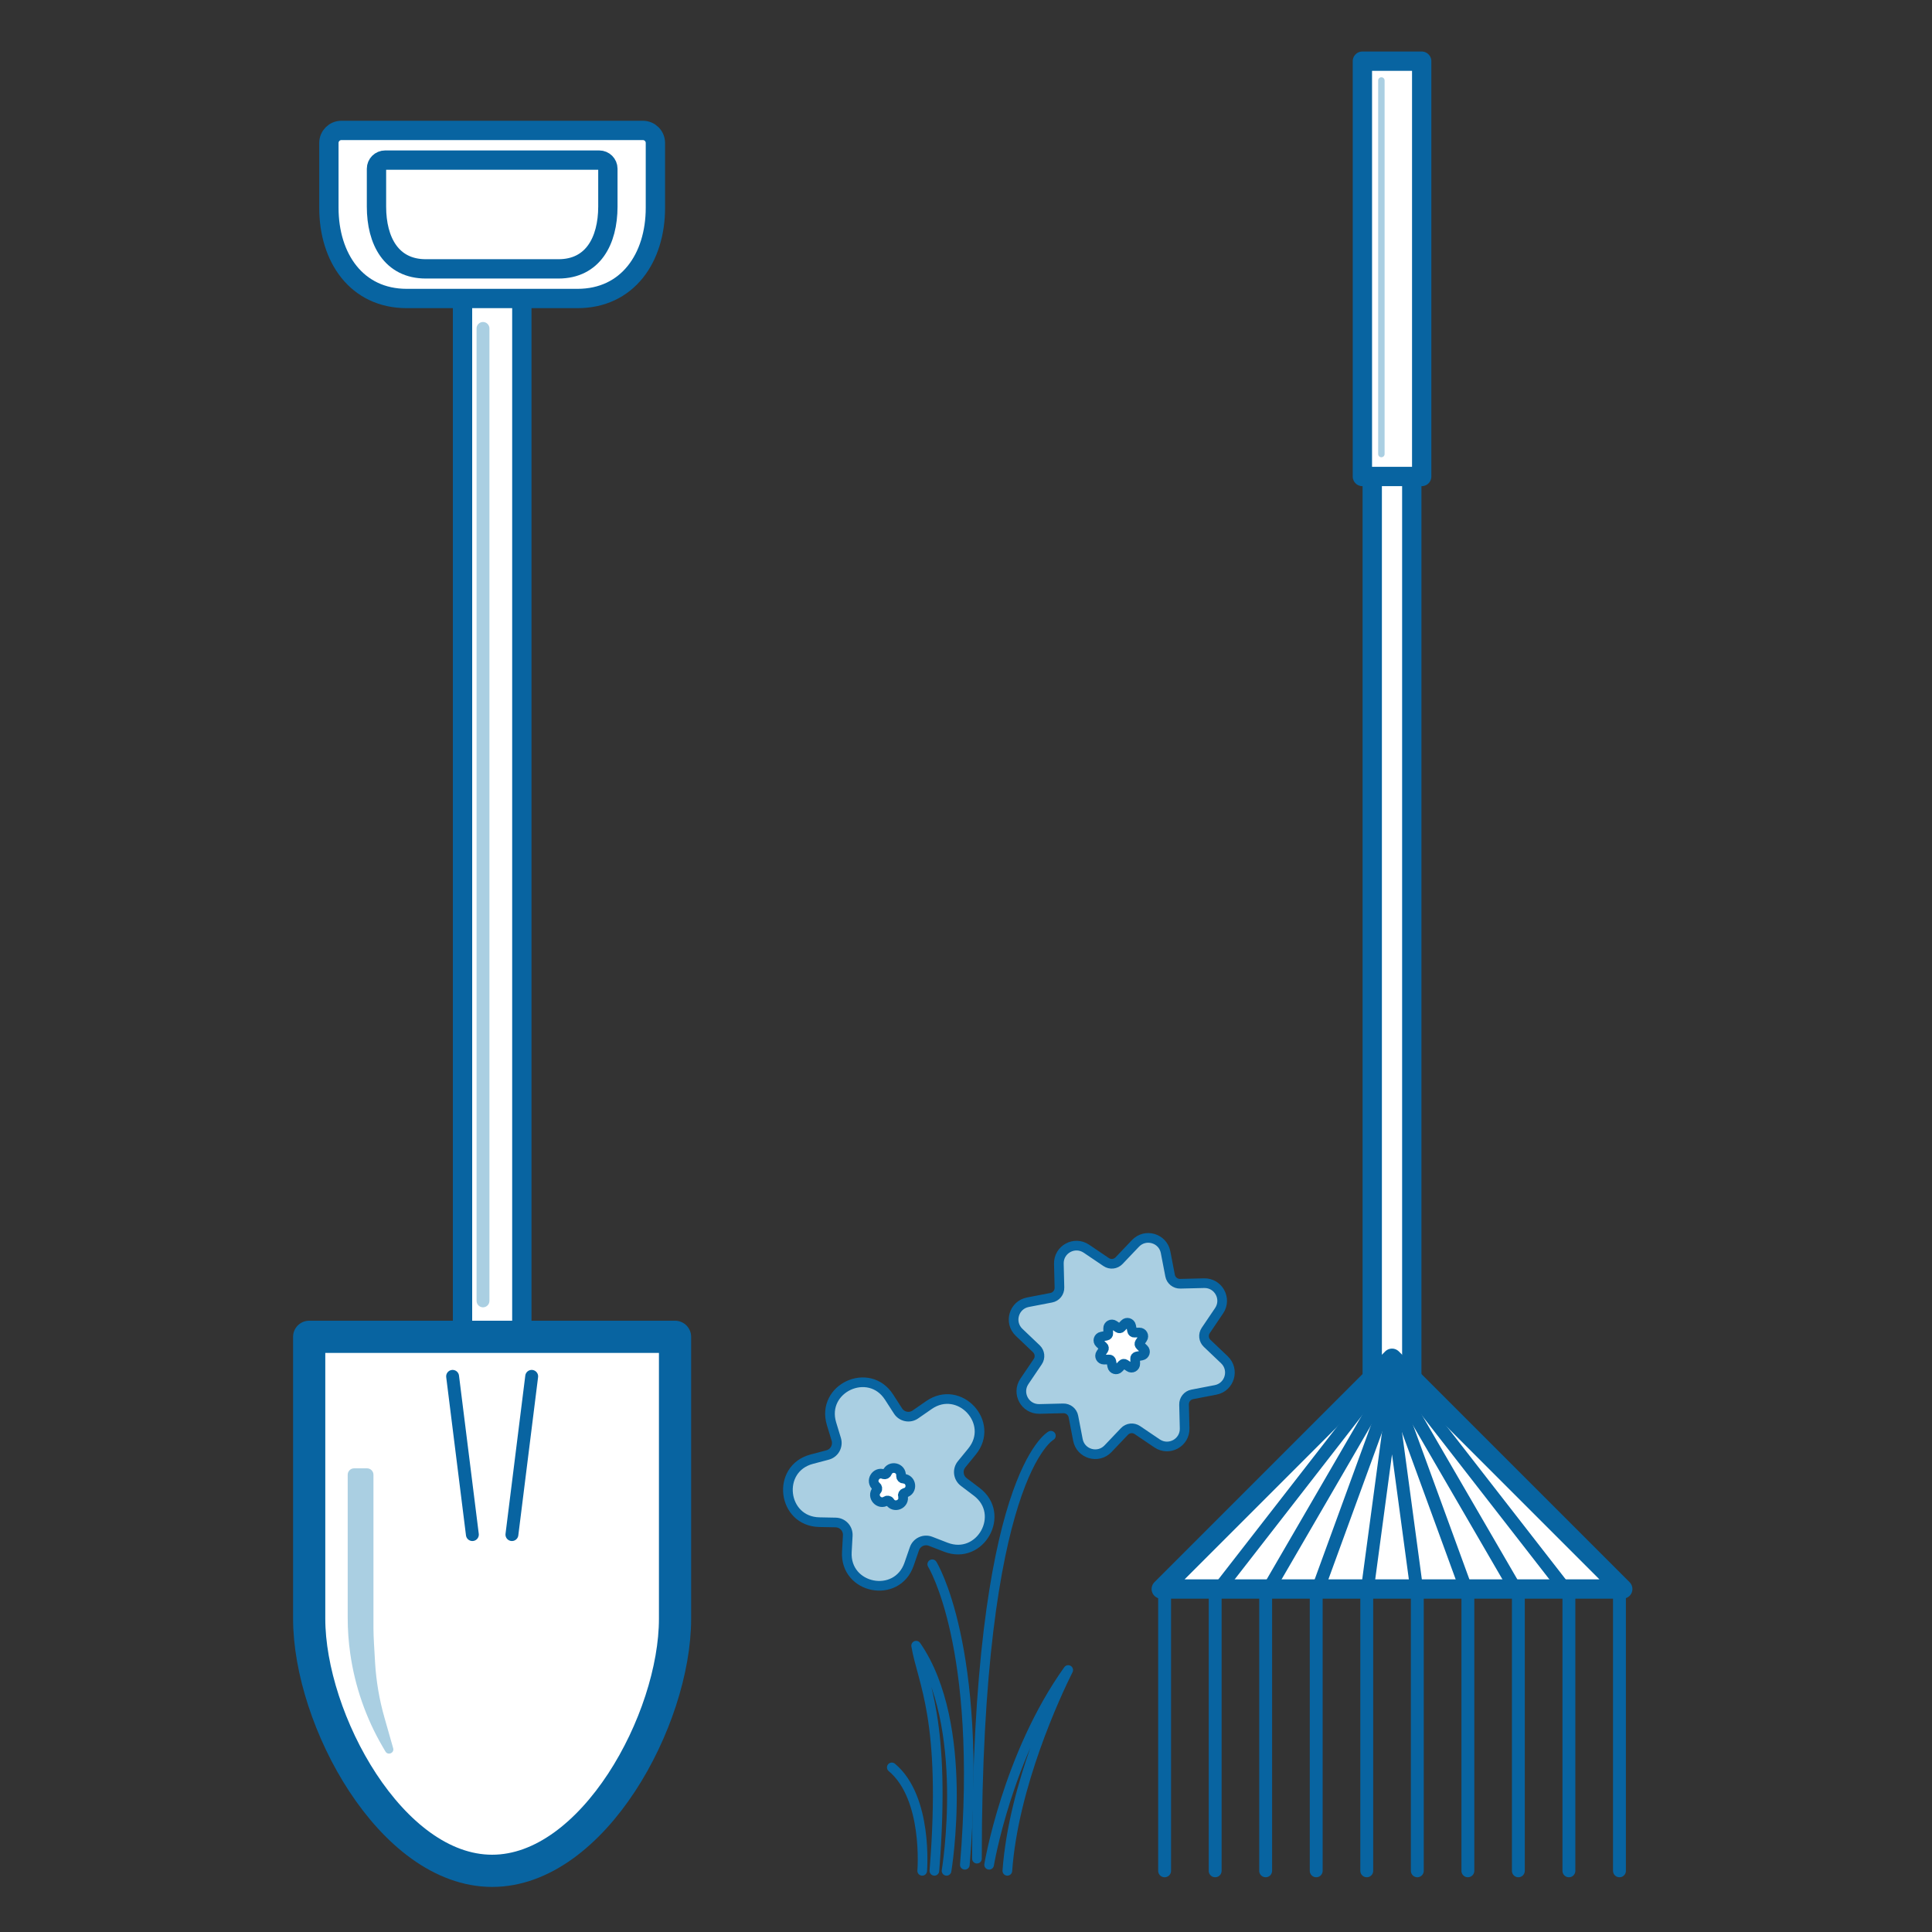
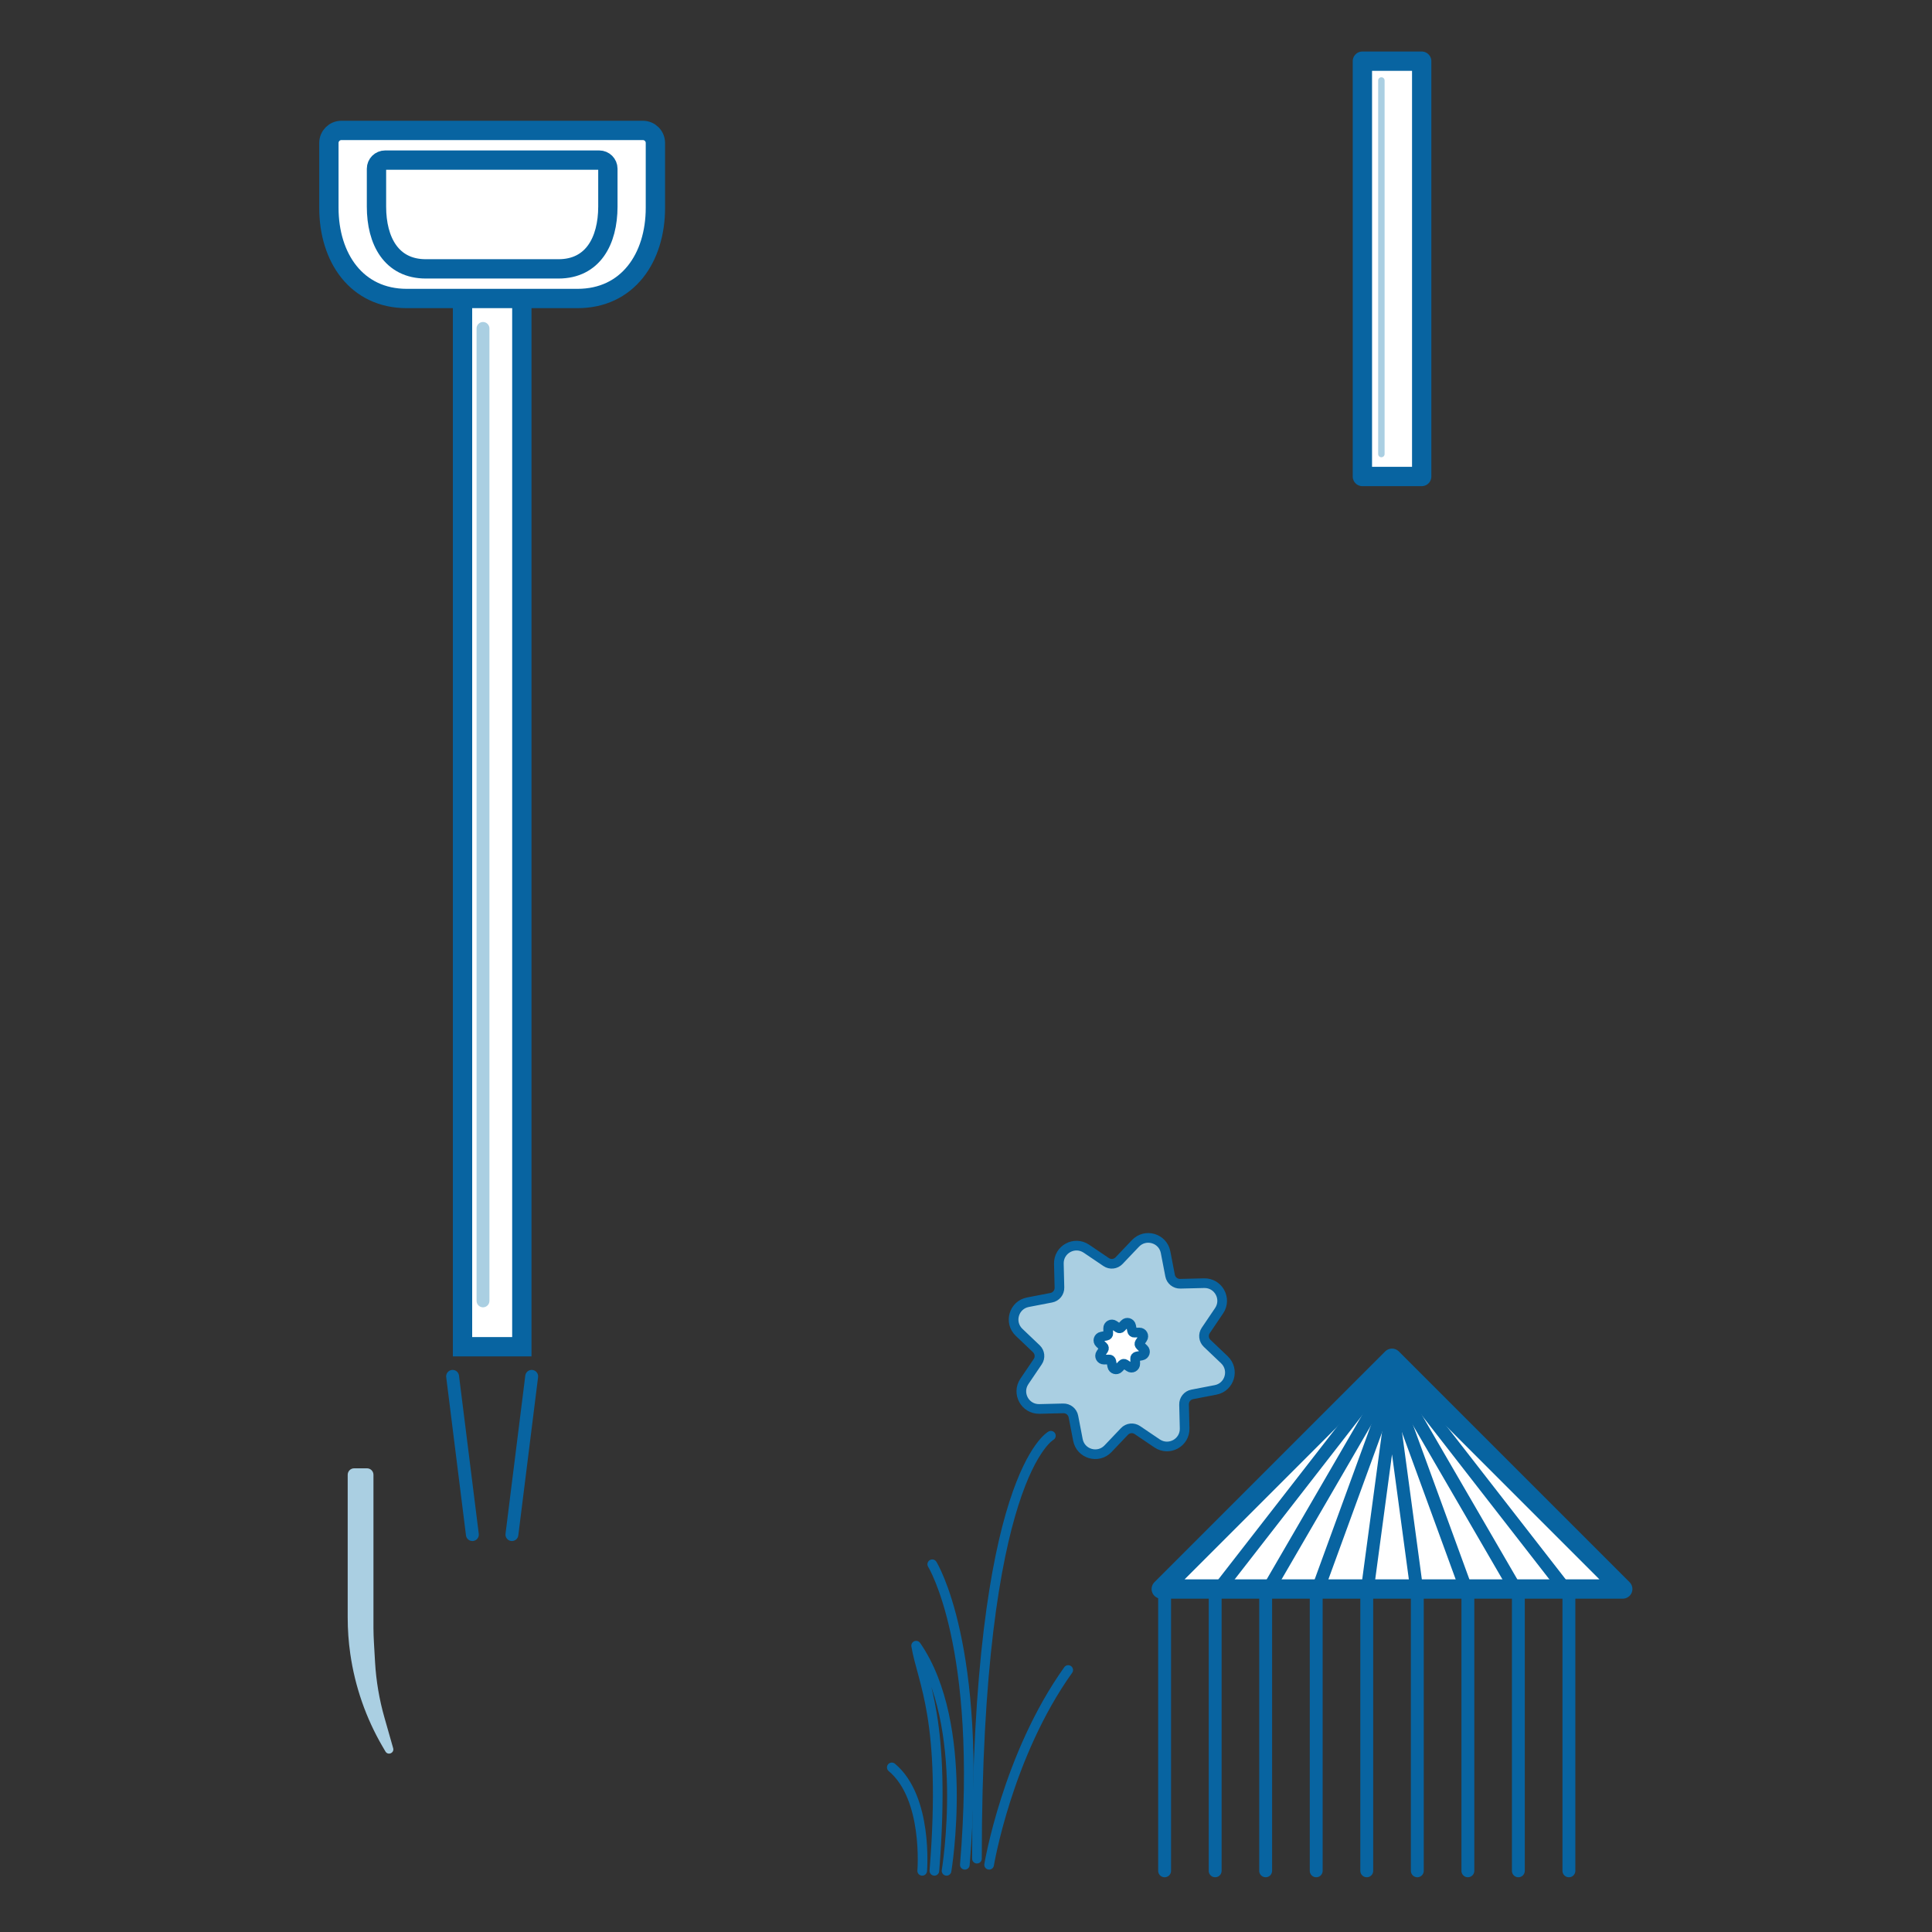
<svg xmlns="http://www.w3.org/2000/svg" version="1.1" id="Layer_1" x="0px" y="0px" viewBox="0 0 300 300" style="enable-background:new 0 0 300 300;" xml:space="preserve">
  <rect x="0" y="0" width="300" height="300" fill="#333333" stroke="none" />
  <style type="text/css">
	.st0{fill:#FFFFFF;}
	.st1{fill:#0864A1;}
	.st2{fill:#AACFE2;}
	.st3{fill:none;stroke:#0864A1;stroke-width:1.75;stroke-linecap:round;stroke-miterlimit:10;}
	.st4{fill:#FFFFFF;stroke:#0864A1;stroke-width:1.5;stroke-miterlimit:10;}
	.st5{fill:#FFFFFF;stroke:#0864A1;stroke-width:3;stroke-linecap:round;stroke-linejoin:round;stroke-miterlimit:10;}
	.st6{fill:#FFFFFF;stroke:#0864A1;stroke-width:2;stroke-miterlimit:10;}
	.st7{fill:#0864A1;stroke:#0864A1;stroke-width:2;stroke-miterlimit:10;}
	.st8{fill:#FFFFFF;stroke:#0864A1;stroke-width:4;stroke-linecap:round;stroke-linejoin:round;stroke-miterlimit:10;}
	.st9{fill:none;stroke:#0864A1;stroke-width:0.5;stroke-miterlimit:10;}
	.st10{fill:none;stroke:#0864A1;stroke-width:0.75;stroke-miterlimit:10;}
	.st11{fill:#FFFFFF;stroke:#0864A1;stroke-miterlimit:10;}
	.st12{fill:#FFFFFF;stroke:#0864A1;stroke-width:0.75;stroke-miterlimit:10;}
	.st13{fill:none;stroke:#0864A1;stroke-width:1.5;stroke-miterlimit:10;}
	.st14{fill:#AACFE2;stroke:#0864A1;stroke-width:1.5;stroke-miterlimit:10;}
	.st15{fill:#FFFFFF;stroke:#0864A1;stroke-width:1.5;stroke-linecap:round;stroke-miterlimit:10;}
	.st16{fill:#FFFFFF;stroke:#0864A1;stroke-width:1.5;stroke-linecap:round;stroke-linejoin:round;stroke-miterlimit:10;}
	.st17{fill:none;stroke:#0864A1;stroke-width:1.5;stroke-linecap:round;stroke-linejoin:round;stroke-miterlimit:10;}
	.st18{fill:#AACFE2;stroke:#0864A1;stroke-width:1.5;stroke-linecap:round;stroke-linejoin:round;stroke-miterlimit:10;}
	.st19{fill:none;stroke:#0864A1;stroke-width:1.5;stroke-linecap:round;stroke-miterlimit:10;}
	.st20{fill:#FFFFFF;stroke:#0864A1;stroke-width:3;stroke-miterlimit:10;}
	.st21{fill:none;stroke:#0864A1;stroke-width:2;stroke-linecap:round;stroke-linejoin:round;stroke-miterlimit:10;}
	.st22{fill:#FFFFFF;stroke:#0864A1;stroke-width:5;stroke-linecap:round;stroke-miterlimit:10;}
	.st23{fill:url(#SVGID_1_);stroke:#0864A1;stroke-width:2;stroke-linecap:round;stroke-miterlimit:10;}
	.st24{fill:url(#SVGID_2_);stroke:#0864A1;stroke-width:2;stroke-linecap:round;stroke-miterlimit:10;}
	.st25{fill:#FFFFFF;stroke:#0864A1;stroke-width:5;stroke-linecap:round;stroke-linejoin:round;stroke-miterlimit:10;}
	.st26{fill:url(#SVGID_3_);stroke:#0864A1;stroke-width:2;stroke-linecap:round;stroke-miterlimit:10;}
	.st27{fill:url(#SVGID_4_);stroke:#0864A1;stroke-width:2;stroke-linecap:round;stroke-miterlimit:10;}
	.st28{fill:#FFFFFF;stroke:#0864A1;stroke-width:2;stroke-linecap:round;stroke-linejoin:round;stroke-miterlimit:10;}
	.st29{fill:#AACFE2;stroke:#0864A1;stroke-width:1.75;stroke-miterlimit:10;}
	.st30{fill:none;stroke:#0864A1;stroke-linecap:round;stroke-linejoin:round;stroke-miterlimit:10;}
	.st31{fill:none;stroke:#0864A1;stroke-width:4;stroke-linecap:round;stroke-linejoin:round;stroke-miterlimit:10;}
	.st32{fill:#FFFFFF;stroke:#0864A1;stroke-width:4;stroke-miterlimit:10;}
	.st33{fill:none;stroke:#0864A1;stroke-width:4;stroke-linecap:round;stroke-miterlimit:10;}
	.st34{fill:#AACFE2;stroke:#0864A1;stroke-width:3;stroke-linecap:round;stroke-linejoin:round;stroke-miterlimit:10;}
	.st35{fill:none;stroke:#0864A1;stroke-width:5;stroke-linecap:round;stroke-linejoin:round;stroke-miterlimit:10;}
	.st36{fill:#FFFFFF;stroke:#0864A1;stroke-width:0.25;stroke-miterlimit:10;}
	.st37{fill:#FFFFFF;stroke:#0864A1;stroke-width:4;stroke-linejoin:round;stroke-miterlimit:10;}
	.st38{fill:none;stroke:#0864A1;stroke-width:2.5;stroke-miterlimit:10;}
	.st39{fill:none;stroke:#0864A1;stroke-width:24;stroke-miterlimit:10;}
	.st40{fill:#FFFFFF;stroke:#0864A1;stroke-width:3;stroke-linejoin:round;stroke-miterlimit:10;}
	.st41{fill:#FFFFFF;stroke:#0864A1;stroke-width:5;stroke-miterlimit:10;}
	.st42{fill:none;stroke:#0864A1;stroke-width:5;stroke-miterlimit:10;}
</style>
  <line class="st21" x1="180.84" y1="247.51" x2="180.84" y2="290.5" />
  <g>
    <path class="st14" d="M173.77,195.75l2.55-2.68c1.54-1.61,4.25-0.81,4.67,1.37l0.7,3.63c0.14,0.75,0.81,1.29,1.58,1.27l3.7-0.09   c2.23-0.05,3.58,2.43,2.33,4.28l-2.07,3.06c-0.43,0.63-0.34,1.48,0.22,2.01l2.68,2.55c1.61,1.54,0.81,4.25-1.37,4.67l-3.63,0.7   c-0.75,0.14-1.29,0.81-1.27,1.58l0.09,3.7c0.05,2.23-2.43,3.58-4.28,2.33l-3.06-2.07c-0.63-0.43-1.48-0.34-2.01,0.22l-2.55,2.68   c-1.54,1.61-4.25,0.81-4.67-1.37l-0.7-3.63c-0.14-0.75-0.81-1.29-1.58-1.27l-3.7,0.09c-2.23,0.05-3.58-2.43-2.33-4.28l2.07-3.06   c0.43-0.63,0.34-1.48-0.22-2.01l-2.68-2.55c-1.61-1.54-0.81-4.25,1.37-4.67l3.63-0.7c0.75-0.14,1.29-0.81,1.27-1.58l-0.09-3.7   c-0.05-2.23,2.43-3.58,4.28-2.33l3.06,2.07C172.39,196.4,173.24,196.31,173.77,195.75z" />
-     <path class="st14" d="M142.15,219.63l2.09-1.45c4.73-3.29,10.34,2.76,6.69,7.22l-1.61,1.97c-0.69,0.84-0.54,2.09,0.33,2.75   l2.02,1.53c4.59,3.48,0.57,10.68-4.8,8.6l-2.37-0.92c-1.02-0.39-2.15,0.13-2.51,1.16l-0.83,2.4c-1.89,5.45-9.98,3.85-9.66-1.91   l0.14-2.54c0.06-1.09-0.79-2.01-1.88-2.03l-2.54-0.05c-5.76-0.12-6.74-8.31-1.17-9.78l2.46-0.65c1.05-0.28,1.66-1.37,1.35-2.42   l-0.74-2.43c-1.67-5.52,5.82-8.98,8.94-4.13l1.38,2.14C140.02,220.01,141.26,220.26,142.15,219.63z" />
-     <path class="st15" d="M137.75,228.68L137.75,228.68c0.46-1.21,2.27-0.81,2.16,0.49l0,0c-0.02,0.23,0.16,0.43,0.38,0.44h0   c1.29,0.06,1.47,1.91,0.21,2.2l0,0c-0.22,0.05-0.36,0.28-0.3,0.5l0,0c0.34,1.25-1.36,1.98-2.03,0.88v0   c-0.12-0.2-0.38-0.25-0.57-0.13l0,0c-1.08,0.71-2.31-0.68-1.46-1.66l0,0c0.15-0.17,0.12-0.44-0.05-0.58l0,0   c-1.01-0.81-0.07-2.4,1.13-1.9h0C137.43,228.99,137.67,228.89,137.75,228.68z" />
    <path class="st15" d="M174.08,206.16l0.55-0.58c0.33-0.35,0.92-0.18,1.01,0.3l0.15,0.78c0.03,0.16,0.17,0.28,0.34,0.27l0.8-0.02   c0.48-0.01,0.77,0.52,0.5,0.92l-0.45,0.66c-0.09,0.14-0.07,0.32,0.05,0.43l0.58,0.55c0.35,0.33,0.18,0.92-0.3,1.01l-0.78,0.15   c-0.16,0.03-0.28,0.17-0.27,0.34l0.02,0.8c0.01,0.48-0.52,0.77-0.92,0.5l-0.66-0.45c-0.14-0.09-0.32-0.07-0.43,0.05l-0.55,0.58   c-0.33,0.35-0.92,0.18-1.01-0.3l-0.15-0.78c-0.03-0.16-0.17-0.28-0.34-0.27l-0.8,0.02c-0.48,0.01-0.77-0.52-0.5-0.92l0.45-0.66   c0.09-0.14,0.07-0.32-0.05-0.43l-0.58-0.55c-0.35-0.33-0.18-0.92,0.3-1.01l0.78-0.15c0.16-0.03,0.28-0.17,0.27-0.34l-0.02-0.8   c-0.01-0.48,0.52-0.77,0.92-0.5l0.66,0.45C173.79,206.3,173.97,206.28,174.08,206.16z" />
    <path class="st19" d="M144.76,242.9c0,0,7.89,12.64,5.06,46.66" />
    <path class="st19" d="M163.18,222.94c0,0-11.48,6.14-11.48,65.67" />
-     <path class="st17" d="M153.59,289.56c0,0,2.83-17.01,12.28-30.24c-1.89,3.78-8.5,17.95-9.45,31.18" />
+     <path class="st17" d="M153.59,289.56c0,0,2.83-17.01,12.28-30.24" />
    <path class="st17" d="M146.98,290.5c0,0,3.78-22.68-4.72-34.96c0.94,5.67,4.72,11.34,2.83,34.96" />
    <path class="st17" d="M143.2,290.5c0,0,0.94-11.34-4.72-16.06" />
  </g>
  <g>
    <rect x="71.82" y="41.75" class="st20" width="9.21" height="167.37" />
-     <path class="st25" d="M76.42,290.5L76.42,290.5c-15.69,0-28.41-23.47-28.41-39.16v-43.76h56.81v43.76   C104.83,267.03,92.11,290.5,76.42,290.5z" />
    <linearGradient id="SVGID_1_" gradientUnits="userSpaceOnUse" x1="74.484" y1="144" x2="77.555" y2="144" gradientTransform="matrix(1 0 0 1 5.009 82.008)">
      <stop offset="0" style="stop-color:#FFFFFF" />
      <stop offset="1" style="stop-color:#000000" />
    </linearGradient>
    <line class="st23" x1="82.56" y1="213.72" x2="79.49" y2="238.29" />
    <linearGradient id="SVGID_2_" gradientUnits="userSpaceOnUse" x1="237.658" y1="144" x2="240.729" y2="144" gradientTransform="matrix(-1 0 0 1 311.009 82.008)">
      <stop offset="0" style="stop-color:#FFFFFF" />
      <stop offset="1" style="stop-color:#000000" />
    </linearGradient>
    <line class="st24" x1="70.28" y1="213.72" x2="73.35" y2="238.29" />
    <path class="st20" d="M89.68,46.35H63.16c-7.78,0-12.09-6.31-12.09-14.09V22.2c0-1.08,0.87-1.95,1.95-1.95h46.8   c1.08,0,1.95,0.87,1.95,1.95v10.07C101.77,40.05,97.46,46.35,89.68,46.35z" />
    <path class="st20" d="M86.72,41.75h-20.6c-5.34,0-7.66-4.33-7.66-9.66v-5.89c0-0.74,0.6-1.34,1.34-1.34h33.25   c0.74,0,1.34,0.6,1.34,1.34v5.89C94.38,37.42,92.06,41.75,86.72,41.75z" />
    <path class="st2" d="M58.07,255.17l0.17,2.96c0.17,2.91,0.66,5.79,1.46,8.59l1.35,4.74c0.21,0.74-0.81,1.18-1.2,0.51l-0.44-0.75   c-2.59-4.44-4.29-9.33-5.02-14.42l0,0c-0.27-1.86-0.4-3.74-0.4-5.63V229c0-0.55,0.45-1,1-1h2c0.55,0,1,0.45,1,1v23.83   C58,253.61,58.02,254.39,58.07,255.17z" />
    <path class="st2" d="M75,203L75,203c-0.55,0-1-0.45-1-1V51c0-0.55,0.45-1,1-1l0,0c0.55,0,1,0.45,1,1v151   C76,202.55,75.55,203,75,203z" />
  </g>
  <g>
-     <rect x="213.08" y="11.04" class="st20" width="6.14" height="228.79" />
    <polygon class="st5" points="180.32,246.74 216.15,210.91 251.98,246.74  " />
    <polyline class="st21" points="196.53,290.5 196.53,247.51 216.15,213.72 235.77,247.51 235.77,290.5  " />
    <polyline class="st21" points="212.23,290.5 212.23,247.51 216.15,218.33 220.08,247.51 220.08,290.5  " />
    <polyline class="st21" points="227.93,290.5 227.93,247.51 216.15,215.26 204.38,247.51 204.38,290.5  " />
    <polyline class="st21" points="243.62,290.5 243.62,247.51 216.15,212.19 188.69,247.51 188.69,290.5  " />
-     <line class="st21" x1="251.47" y1="247.51" x2="251.47" y2="290.5" />
    <rect x="211.55" y="9.5" class="st5" width="9.21" height="64.49" />
    <path class="st2" d="M214.5,71L214.5,71c-0.28,0-0.5-0.22-0.5-0.5v-58c0-0.28,0.22-0.5,0.5-0.5l0,0c0.28,0,0.5,0.22,0.5,0.5v58   C215,70.78,214.78,71,214.5,71z" />
  </g>
</svg>